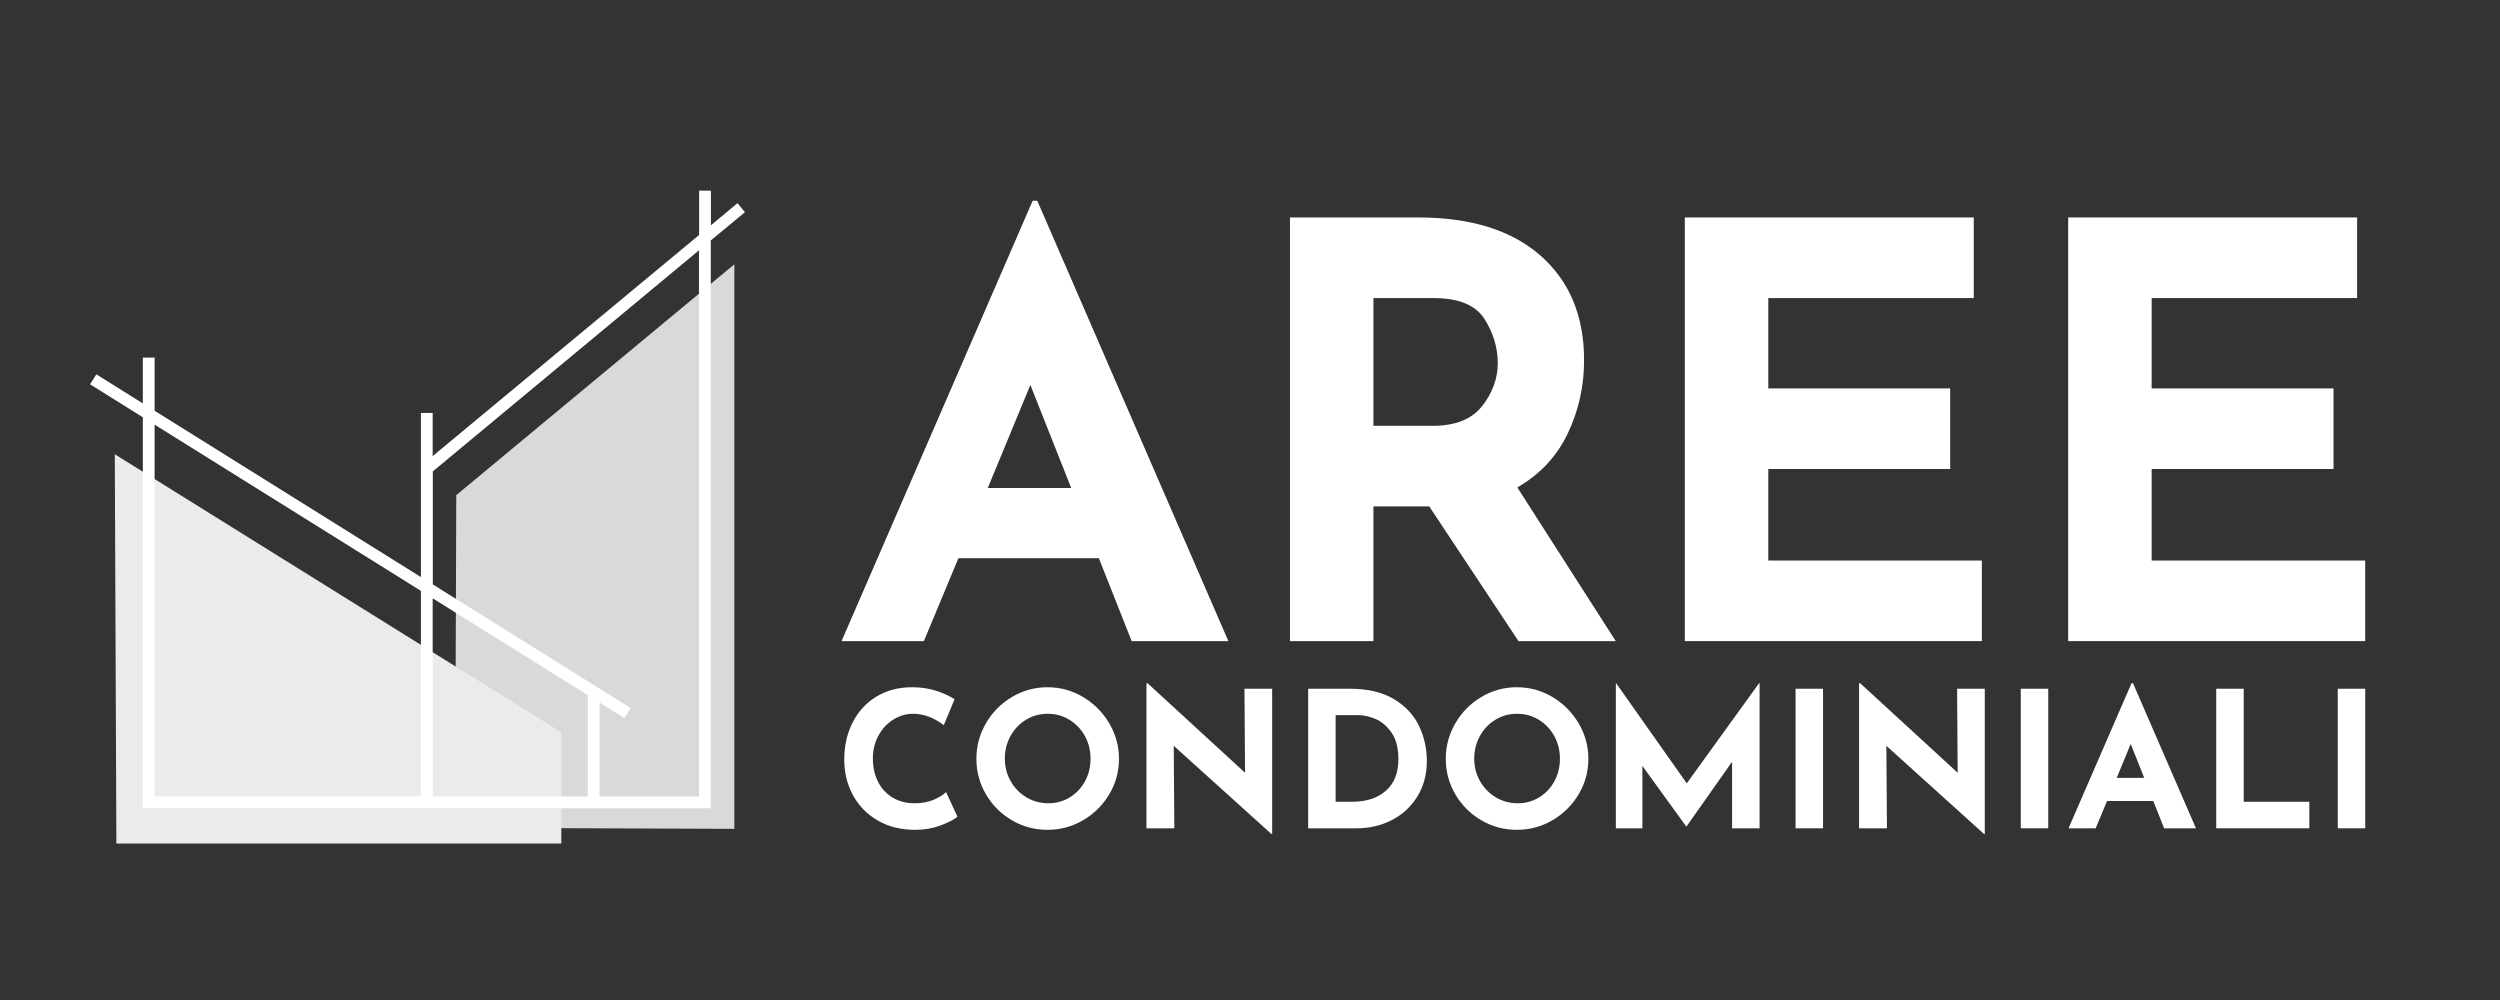
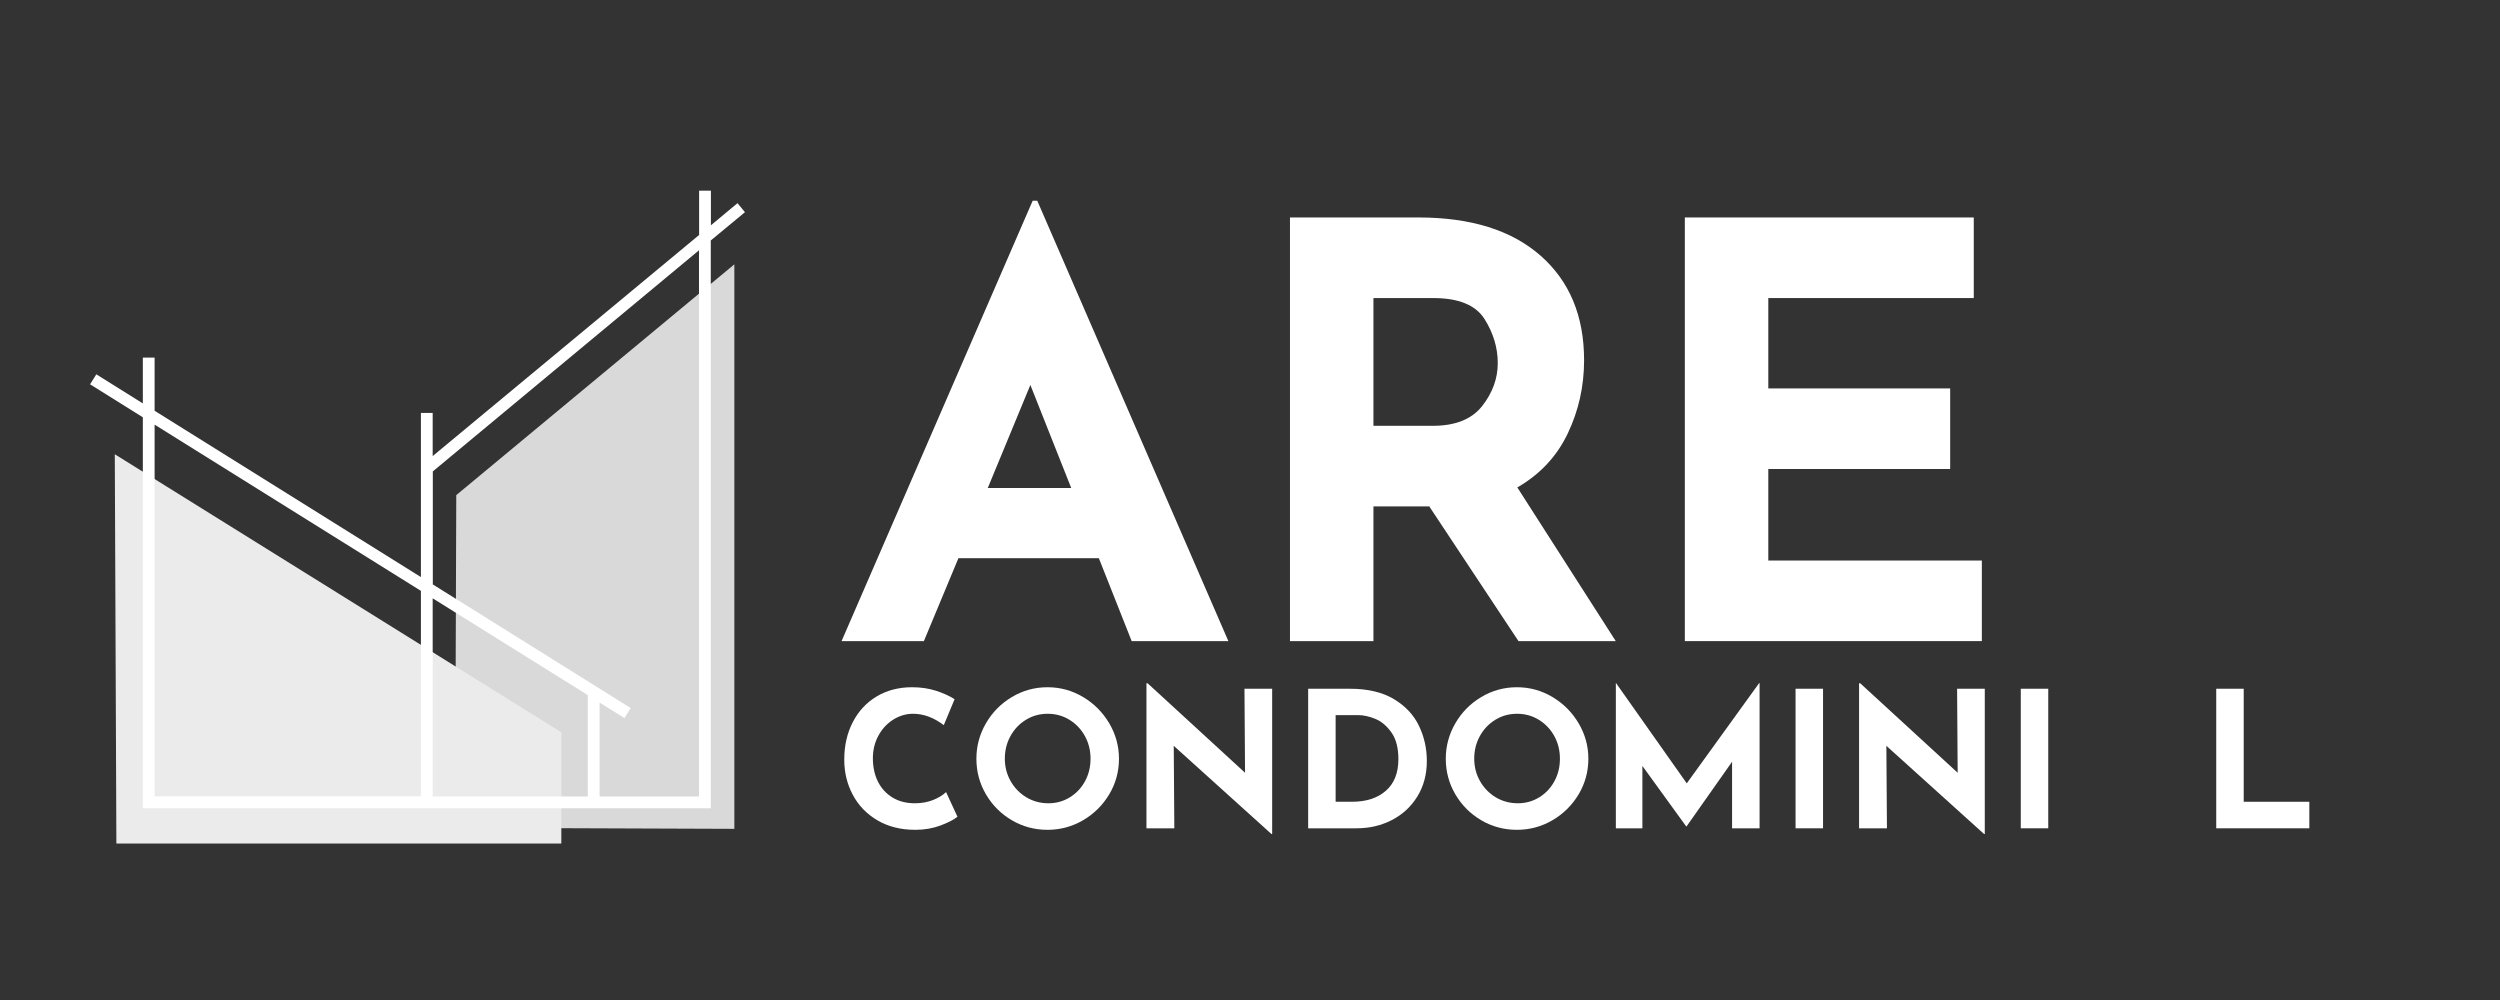
<svg xmlns="http://www.w3.org/2000/svg" width="500" zoomAndPan="magnify" viewBox="0 0 375 150" height="200" preserveAspectRatio="xMidYMid meet">
  <rect x="0" y="0" width="375" height="150" fill="#333333" stroke="none" />
  <defs>
    <g />
    <clipPath id="487822e38c">
      <path d="M 17 68 L 85 68 L 85 126.855 L 17 126.855 Z M 17 68 " clip-rule="nonzero" />
    </clipPath>
    <clipPath id="13bd53f624">
      <path d="M 13.5 28.605 L 111.75 28.605 L 111.75 122 L 13.5 122 Z M 13.5 28.605 " clip-rule="nonzero" />
    </clipPath>
  </defs>
  <path fill="#d9d9d9" d="M 68.441 74.266 L 68.266 124.168 L 110.152 124.328 L 110.152 39.648 Z M 68.441 74.266 " fill-opacity="1" fill-rule="nonzero" />
  <g clip-path="url(#487822e38c)">
    <path fill="#ebebeb" d="M 17.457 126.527 L 84.199 126.527 L 84.199 109.848 L 17.219 68.137 Z M 17.457 126.527 " fill-opacity="1" fill-rule="nonzero" />
  </g>
  <g clip-path="url(#13bd53f624)">
    <path fill="#ffffff" d="M 111.742 31.828 L 110.625 30.473 L 106.637 33.793 L 106.637 28.605 L 104.867 28.605 L 104.867 35.246 L 64.902 68.41 L 64.902 61.945 L 63.137 61.945 L 63.137 86.562 L 23.191 61.613 L 23.191 53.637 L 21.426 53.637 L 21.426 60.512 L 14.449 56.148 L 13.508 57.645 L 21.426 62.594 L 21.426 121.242 L 106.617 121.242 L 106.617 36.07 Z M 23.191 63.695 L 63.137 88.629 L 63.137 119.453 L 23.191 119.453 Z M 64.902 119.473 L 64.902 89.746 L 88.168 104.266 L 88.168 119.473 Z M 104.848 119.473 L 89.934 119.473 L 89.934 105.387 L 93.668 107.703 L 94.609 106.211 L 64.922 87.664 L 64.922 70.711 L 104.848 37.543 Z M 104.848 119.473 " fill-opacity="1" fill-rule="nonzero" />
  </g>
  <g fill="#ffffff" fill-opacity="1">
    <g transform="translate(125.2, 96.166)">
      <g>
        <path d="M 39.629 -12.434 L 18.562 -12.434 L 13.383 0 L 1.035 0 L 29.699 -66.051 L 30.391 -66.051 L 59.055 0 L 44.551 0 Z M 35.484 -22.965 L 29.355 -38.422 L 22.965 -22.965 Z M 35.484 -22.965 " />
      </g>
    </g>
  </g>
  <g fill="#ffffff" fill-opacity="1">
    <g transform="translate(185.293, 96.166)">
      <g>
        <path d="M 42.48 0 L 29.098 -20.203 L 20.723 -20.203 L 20.723 0 L 8.203 0 L 8.203 -63.547 L 27.457 -63.547 C 35.34 -63.547 41.457 -61.633 45.805 -57.805 C 50.148 -53.977 52.32 -48.754 52.32 -42.133 C 52.32 -38.219 51.5 -34.551 49.859 -31.125 C 48.223 -27.699 45.703 -25.008 42.305 -23.051 L 57.07 0 Z M 20.723 -32.293 L 29.613 -32.293 C 33.012 -32.293 35.484 -33.285 37.039 -35.27 C 38.594 -37.254 39.371 -39.398 39.371 -41.703 C 39.371 -44.004 38.707 -46.207 37.387 -48.309 C 36.062 -50.406 33.5 -51.457 29.699 -51.457 L 20.723 -51.457 Z M 20.723 -32.293 " />
      </g>
    </g>
  </g>
  <g fill="#ffffff" fill-opacity="1">
    <g transform="translate(244.522, 96.166)">
      <g>
        <path d="M 51.543 -63.547 L 51.543 -51.457 L 20.723 -51.457 L 20.723 -37.902 L 48.004 -37.902 L 48.004 -25.816 L 20.723 -25.816 L 20.723 -12.086 L 52.754 -12.086 L 52.754 0 L 8.203 0 L 8.203 -63.547 Z M 51.543 -63.547 " />
      </g>
    </g>
  </g>
  <g fill="#ffffff" fill-opacity="1">
    <g transform="translate(302.024, 96.166)">
      <g>
-         <path d="M 51.543 -63.547 L 51.543 -51.457 L 20.723 -51.457 L 20.723 -37.902 L 48.004 -37.902 L 48.004 -25.816 L 20.723 -25.816 L 20.723 -12.086 L 52.754 -12.086 L 52.754 0 L 8.203 0 L 8.203 -63.547 Z M 51.543 -63.547 " />
-       </g>
+         </g>
    </g>
  </g>
  <g fill="#ffffff" fill-opacity="1">
    <g transform="translate(125.217, 124.245)">
      <g>
        <path d="M 18.402 -1.734 C 17.871 -1.297 17.027 -0.863 15.871 -0.426 C 14.715 0.008 13.453 0.227 12.086 0.227 C 9.906 0.227 8.012 -0.246 6.398 -1.195 C 4.789 -2.141 3.555 -3.418 2.703 -5.02 C 1.848 -6.621 1.422 -8.379 1.422 -10.297 C 1.422 -12.398 1.848 -14.277 2.703 -15.926 C 3.555 -17.578 4.75 -18.859 6.285 -19.781 C 7.82 -20.699 9.594 -21.16 11.605 -21.16 C 12.875 -21.16 14.051 -20.988 15.129 -20.648 C 16.211 -20.305 17.16 -19.879 17.973 -19.367 L 16.352 -15.473 C 14.855 -16.609 13.32 -17.18 11.746 -17.18 C 10.684 -17.18 9.688 -16.883 8.758 -16.297 C 7.832 -15.707 7.09 -14.906 6.543 -13.895 C 5.992 -12.879 5.715 -11.754 5.715 -10.523 C 5.715 -9.176 5.973 -7.996 6.484 -6.98 C 6.996 -5.969 7.727 -5.176 8.676 -4.605 C 9.621 -4.039 10.73 -3.754 12 -3.754 C 13.027 -3.754 13.945 -3.922 14.762 -4.25 C 15.574 -4.582 16.219 -4.977 16.695 -5.434 Z M 18.402 -1.734 " />
      </g>
    </g>
  </g>
  <g fill="#ffffff" fill-opacity="1">
    <g transform="translate(145.037, 124.245)">
      <g>
        <path d="M 1.422 -10.438 C 1.422 -12.332 1.902 -14.105 2.859 -15.758 C 3.816 -17.406 5.113 -18.719 6.754 -19.695 C 8.395 -20.672 10.172 -21.16 12.086 -21.16 C 14.004 -21.16 15.781 -20.672 17.418 -19.695 C 19.059 -18.719 20.367 -17.406 21.344 -15.758 C 22.32 -14.105 22.809 -12.332 22.809 -10.438 C 22.809 -8.504 22.32 -6.723 21.344 -5.09 C 20.367 -3.461 19.059 -2.168 17.418 -1.207 C 15.781 -0.25 14.004 0.227 12.086 0.227 C 10.152 0.227 8.371 -0.25 6.742 -1.207 C 5.109 -2.168 3.816 -3.461 2.859 -5.09 C 1.902 -6.723 1.422 -8.504 1.422 -10.438 Z M 5.688 -10.438 C 5.688 -9.223 5.977 -8.105 6.555 -7.082 C 7.133 -6.059 7.922 -5.246 8.918 -4.648 C 9.91 -4.055 11.016 -3.754 12.23 -3.754 C 13.406 -3.754 14.477 -4.055 15.441 -4.648 C 16.41 -5.246 17.168 -6.055 17.719 -7.066 C 18.27 -8.082 18.543 -9.207 18.543 -10.438 C 18.543 -11.688 18.258 -12.828 17.691 -13.852 C 17.121 -14.875 16.348 -15.684 15.371 -16.281 C 14.395 -16.879 13.309 -17.18 12.117 -17.18 C 10.922 -17.18 9.836 -16.879 8.859 -16.281 C 7.883 -15.684 7.109 -14.875 6.543 -13.852 C 5.973 -12.828 5.688 -11.688 5.688 -10.438 Z M 5.688 -10.438 " />
      </g>
    </g>
  </g>
  <g fill="#ffffff" fill-opacity="1">
    <g transform="translate(169.265, 124.245)">
      <g>
        <path d="M 21.559 -20.934 L 21.559 0.852 L 21.445 0.852 L 6.797 -12.371 L 6.883 0 L 2.703 0 L 2.703 -21.758 L 2.871 -21.758 L 17.492 -8.332 L 17.406 -20.934 Z M 21.559 -20.934 " />
      </g>
    </g>
  </g>
  <g fill="#ffffff" fill-opacity="1">
    <g transform="translate(193.521, 124.245)">
      <g>
        <path d="M 2.703 -20.934 L 8.957 -20.934 C 11.633 -20.934 13.832 -20.414 15.559 -19.383 C 17.281 -18.348 18.539 -17.012 19.324 -15.371 C 20.113 -13.73 20.504 -11.973 20.504 -10.098 C 20.504 -8.086 20.031 -6.312 19.082 -4.777 C 18.137 -3.242 16.859 -2.062 15.258 -1.238 C 13.656 -0.414 11.898 0 9.984 0 L 2.703 0 Z M 9.273 -3.98 C 11.414 -3.98 13.109 -4.531 14.363 -5.633 C 15.613 -6.73 16.238 -8.312 16.238 -10.379 C 16.238 -12.051 15.895 -13.375 15.203 -14.363 C 14.508 -15.348 13.703 -16.031 12.785 -16.41 C 11.863 -16.789 10.996 -16.98 10.184 -16.98 L 6.824 -16.98 L 6.824 -3.98 Z M 9.273 -3.98 " />
      </g>
    </g>
  </g>
  <g fill="#ffffff" fill-opacity="1">
    <g transform="translate(215.446, 124.245)">
      <g>
        <path d="M 1.422 -10.438 C 1.422 -12.332 1.902 -14.105 2.859 -15.758 C 3.816 -17.406 5.113 -18.719 6.754 -19.695 C 8.395 -20.672 10.172 -21.16 12.086 -21.16 C 14.004 -21.16 15.781 -20.672 17.418 -19.695 C 19.059 -18.719 20.367 -17.406 21.344 -15.758 C 22.32 -14.105 22.809 -12.332 22.809 -10.438 C 22.809 -8.504 22.32 -6.723 21.344 -5.09 C 20.367 -3.461 19.059 -2.168 17.418 -1.207 C 15.781 -0.25 14.004 0.227 12.086 0.227 C 10.152 0.227 8.371 -0.25 6.742 -1.207 C 5.109 -2.168 3.816 -3.461 2.859 -5.09 C 1.902 -6.723 1.422 -8.504 1.422 -10.438 Z M 5.688 -10.438 C 5.688 -9.223 5.977 -8.105 6.555 -7.082 C 7.133 -6.059 7.922 -5.246 8.918 -4.648 C 9.91 -4.055 11.016 -3.754 12.23 -3.754 C 13.406 -3.754 14.477 -4.055 15.441 -4.648 C 16.41 -5.246 17.168 -6.055 17.719 -7.066 C 18.27 -8.082 18.543 -9.207 18.543 -10.438 C 18.543 -11.688 18.258 -12.828 17.691 -13.852 C 17.121 -14.875 16.348 -15.684 15.371 -16.281 C 14.395 -16.879 13.309 -17.18 12.117 -17.18 C 10.922 -17.18 9.836 -16.879 8.859 -16.281 C 7.883 -15.684 7.109 -14.875 6.543 -13.852 C 5.973 -12.828 5.688 -11.688 5.688 -10.438 Z M 5.688 -10.438 " />
      </g>
    </g>
  </g>
  <g fill="#ffffff" fill-opacity="1">
    <g transform="translate(239.674, 124.245)">
      <g>
        <path d="M 24.262 -21.785 L 24.262 0 L 20.137 0 L 20.137 -9.984 L 13.309 -0.285 L 13.254 -0.285 L 6.684 -9.355 L 6.684 0 L 2.703 0 L 2.703 -21.785 L 2.73 -21.785 L 13.34 -6.742 L 24.203 -21.785 Z M 24.262 -21.785 " />
      </g>
    </g>
  </g>
  <g fill="#ffffff" fill-opacity="1">
    <g transform="translate(266.632, 124.245)">
      <g>
        <path d="M 2.703 -20.934 L 6.824 -20.934 L 6.824 0 L 2.703 0 Z M 2.703 -20.934 " />
      </g>
    </g>
  </g>
  <g fill="#ffffff" fill-opacity="1">
    <g transform="translate(276.158, 124.245)">
      <g>
        <path d="M 21.559 -20.934 L 21.559 0.852 L 21.445 0.852 L 6.797 -12.371 L 6.883 0 L 2.703 0 L 2.703 -21.758 L 2.871 -21.758 L 17.492 -8.332 L 17.406 -20.934 Z M 21.559 -20.934 " />
      </g>
    </g>
  </g>
  <g fill="#ffffff" fill-opacity="1">
    <g transform="translate(300.414, 124.245)">
      <g>
        <path d="M 2.703 -20.934 L 6.824 -20.934 L 6.824 0 L 2.703 0 Z M 2.703 -20.934 " />
      </g>
    </g>
  </g>
  <g fill="#ffffff" fill-opacity="1">
    <g transform="translate(309.941, 124.245)">
      <g>
-         <path d="M 13.055 -4.094 L 6.113 -4.094 L 4.41 0 L 0.34 0 L 9.785 -21.758 L 10.012 -21.758 L 19.453 0 L 14.676 0 Z M 11.688 -7.566 L 9.668 -12.656 L 7.566 -7.566 Z M 11.688 -7.566 " />
-       </g>
+         </g>
    </g>
  </g>
  <g fill="#ffffff" fill-opacity="1">
    <g transform="translate(329.732, 124.245)">
      <g>
        <path d="M 6.824 -20.934 L 6.824 -3.98 L 16.668 -3.98 L 16.668 0 L 2.703 0 L 2.703 -20.934 Z M 6.824 -20.934 " />
      </g>
    </g>
  </g>
  <g fill="#ffffff" fill-opacity="1">
    <g transform="translate(347.96, 124.245)">
      <g>
-         <path d="M 2.703 -20.934 L 6.824 -20.934 L 6.824 0 L 2.703 0 Z M 2.703 -20.934 " />
-       </g>
+         </g>
    </g>
  </g>
</svg>